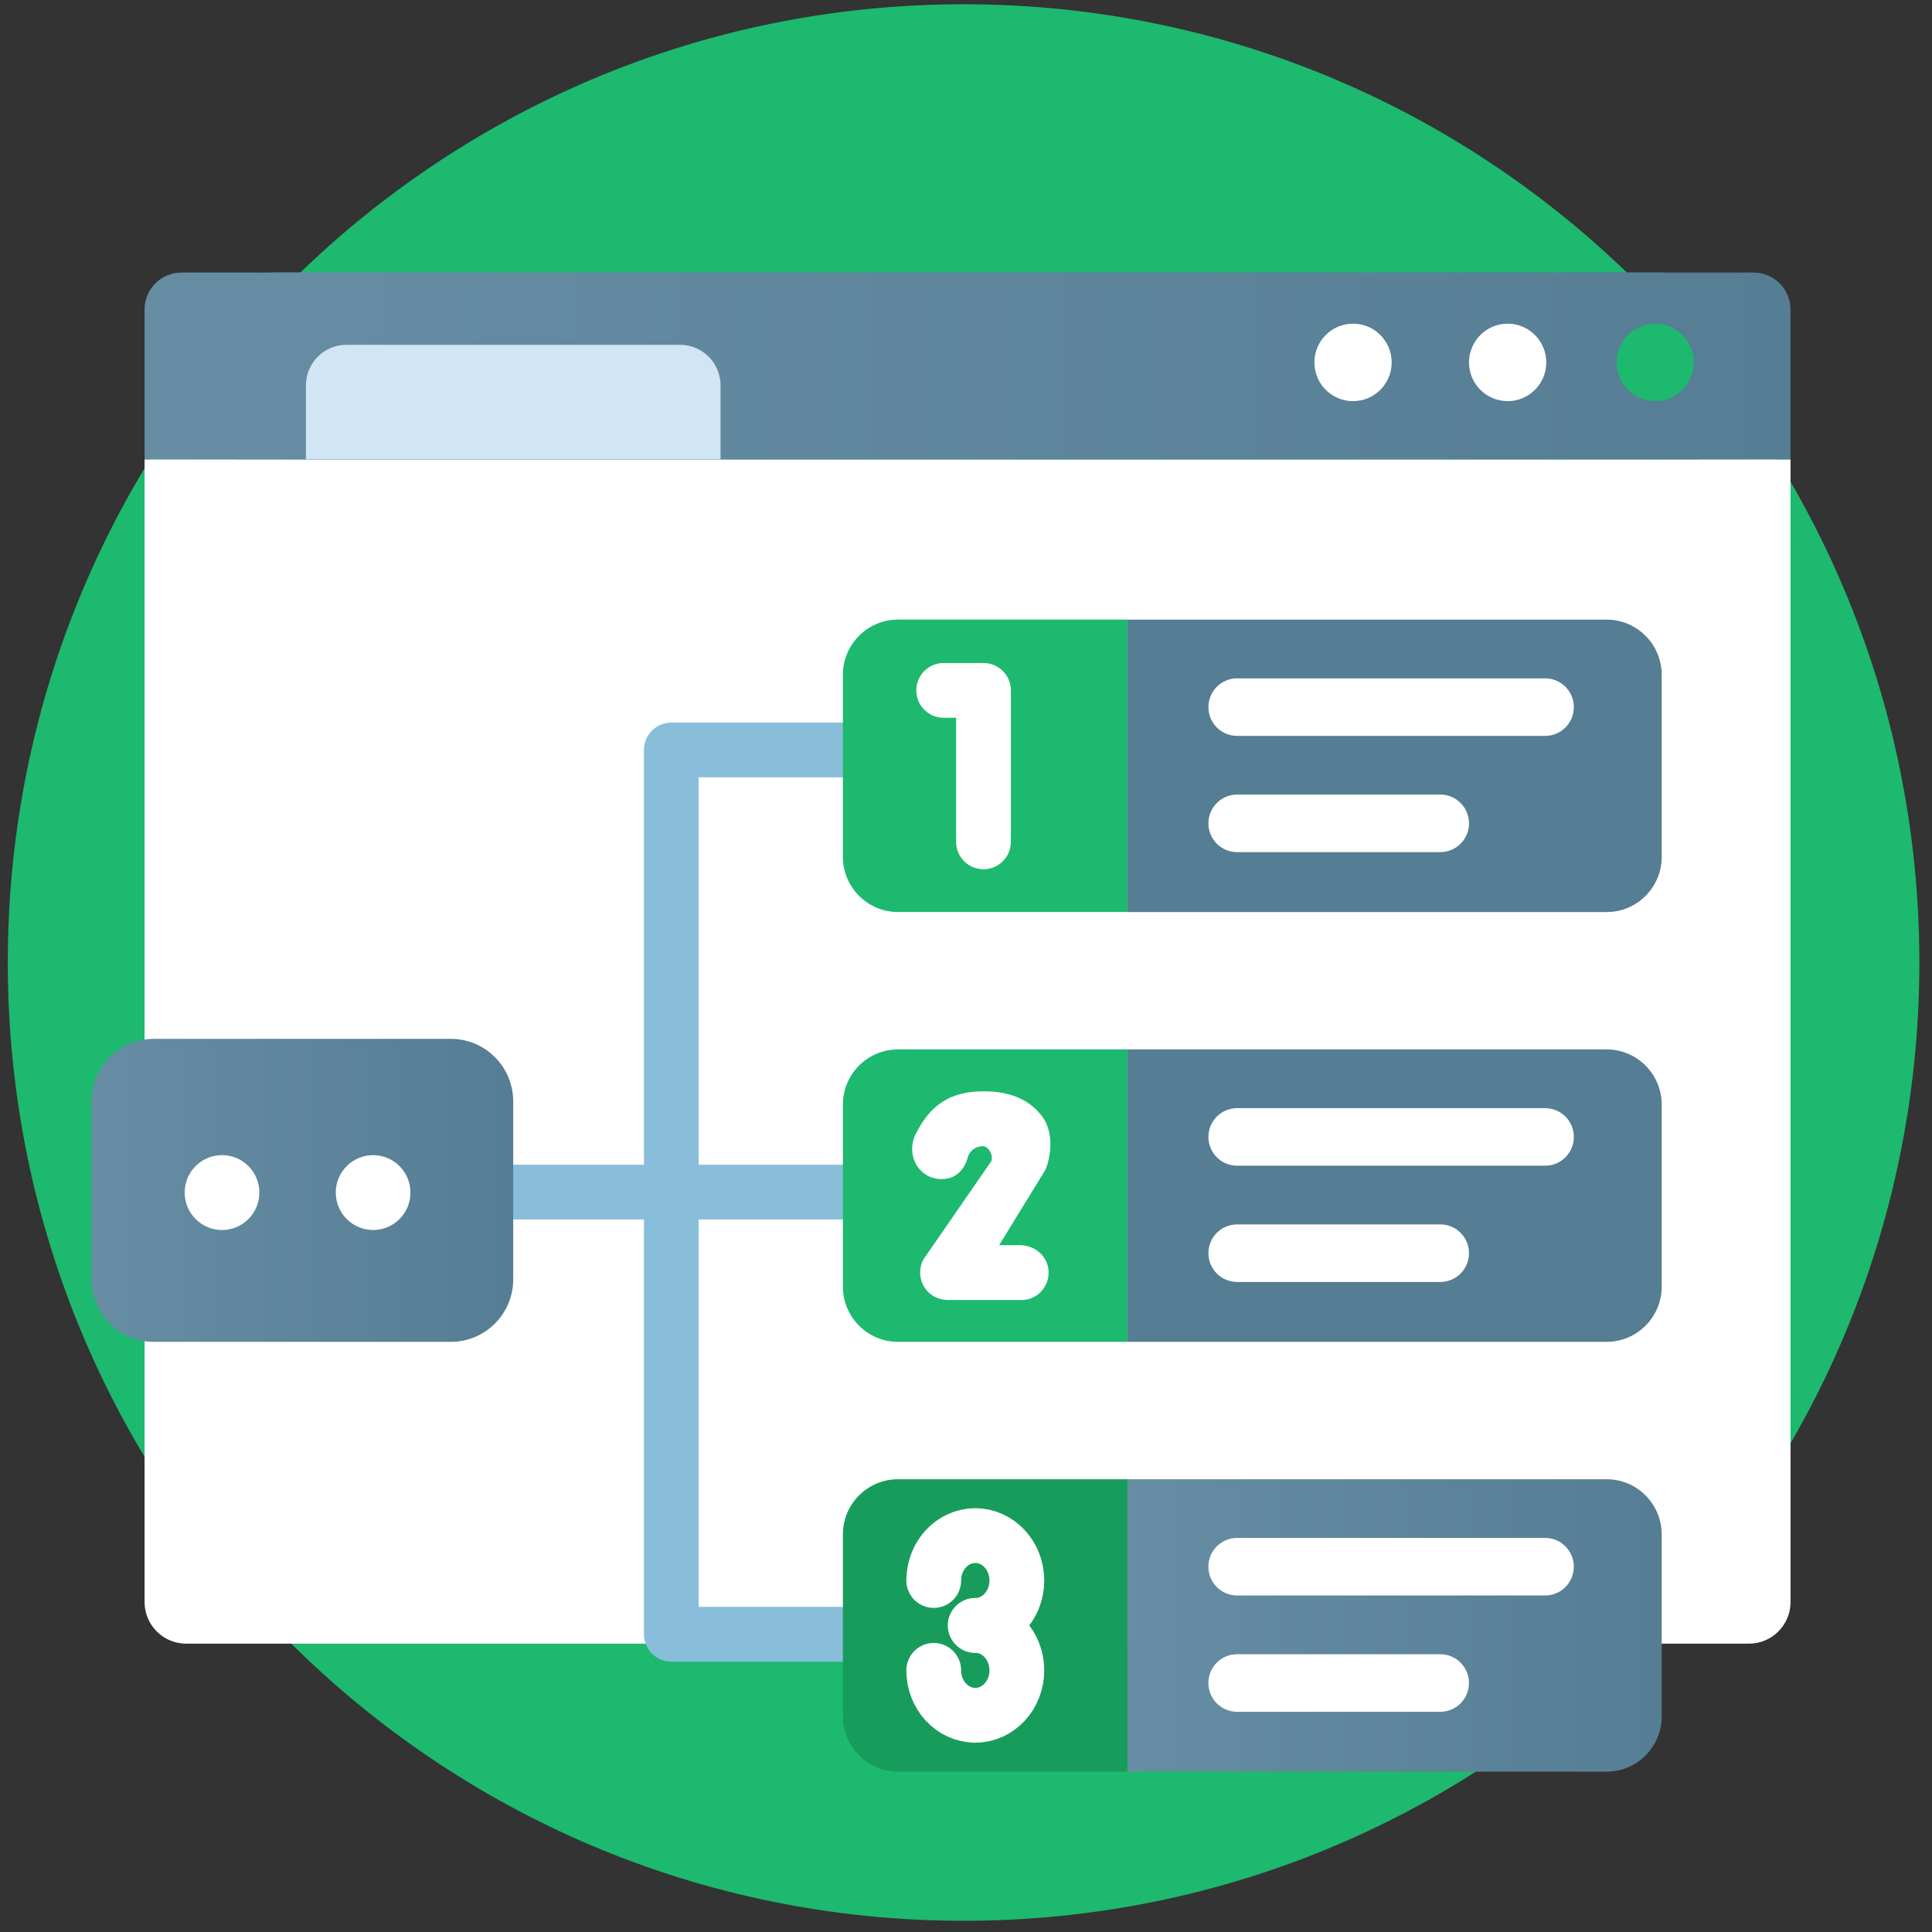
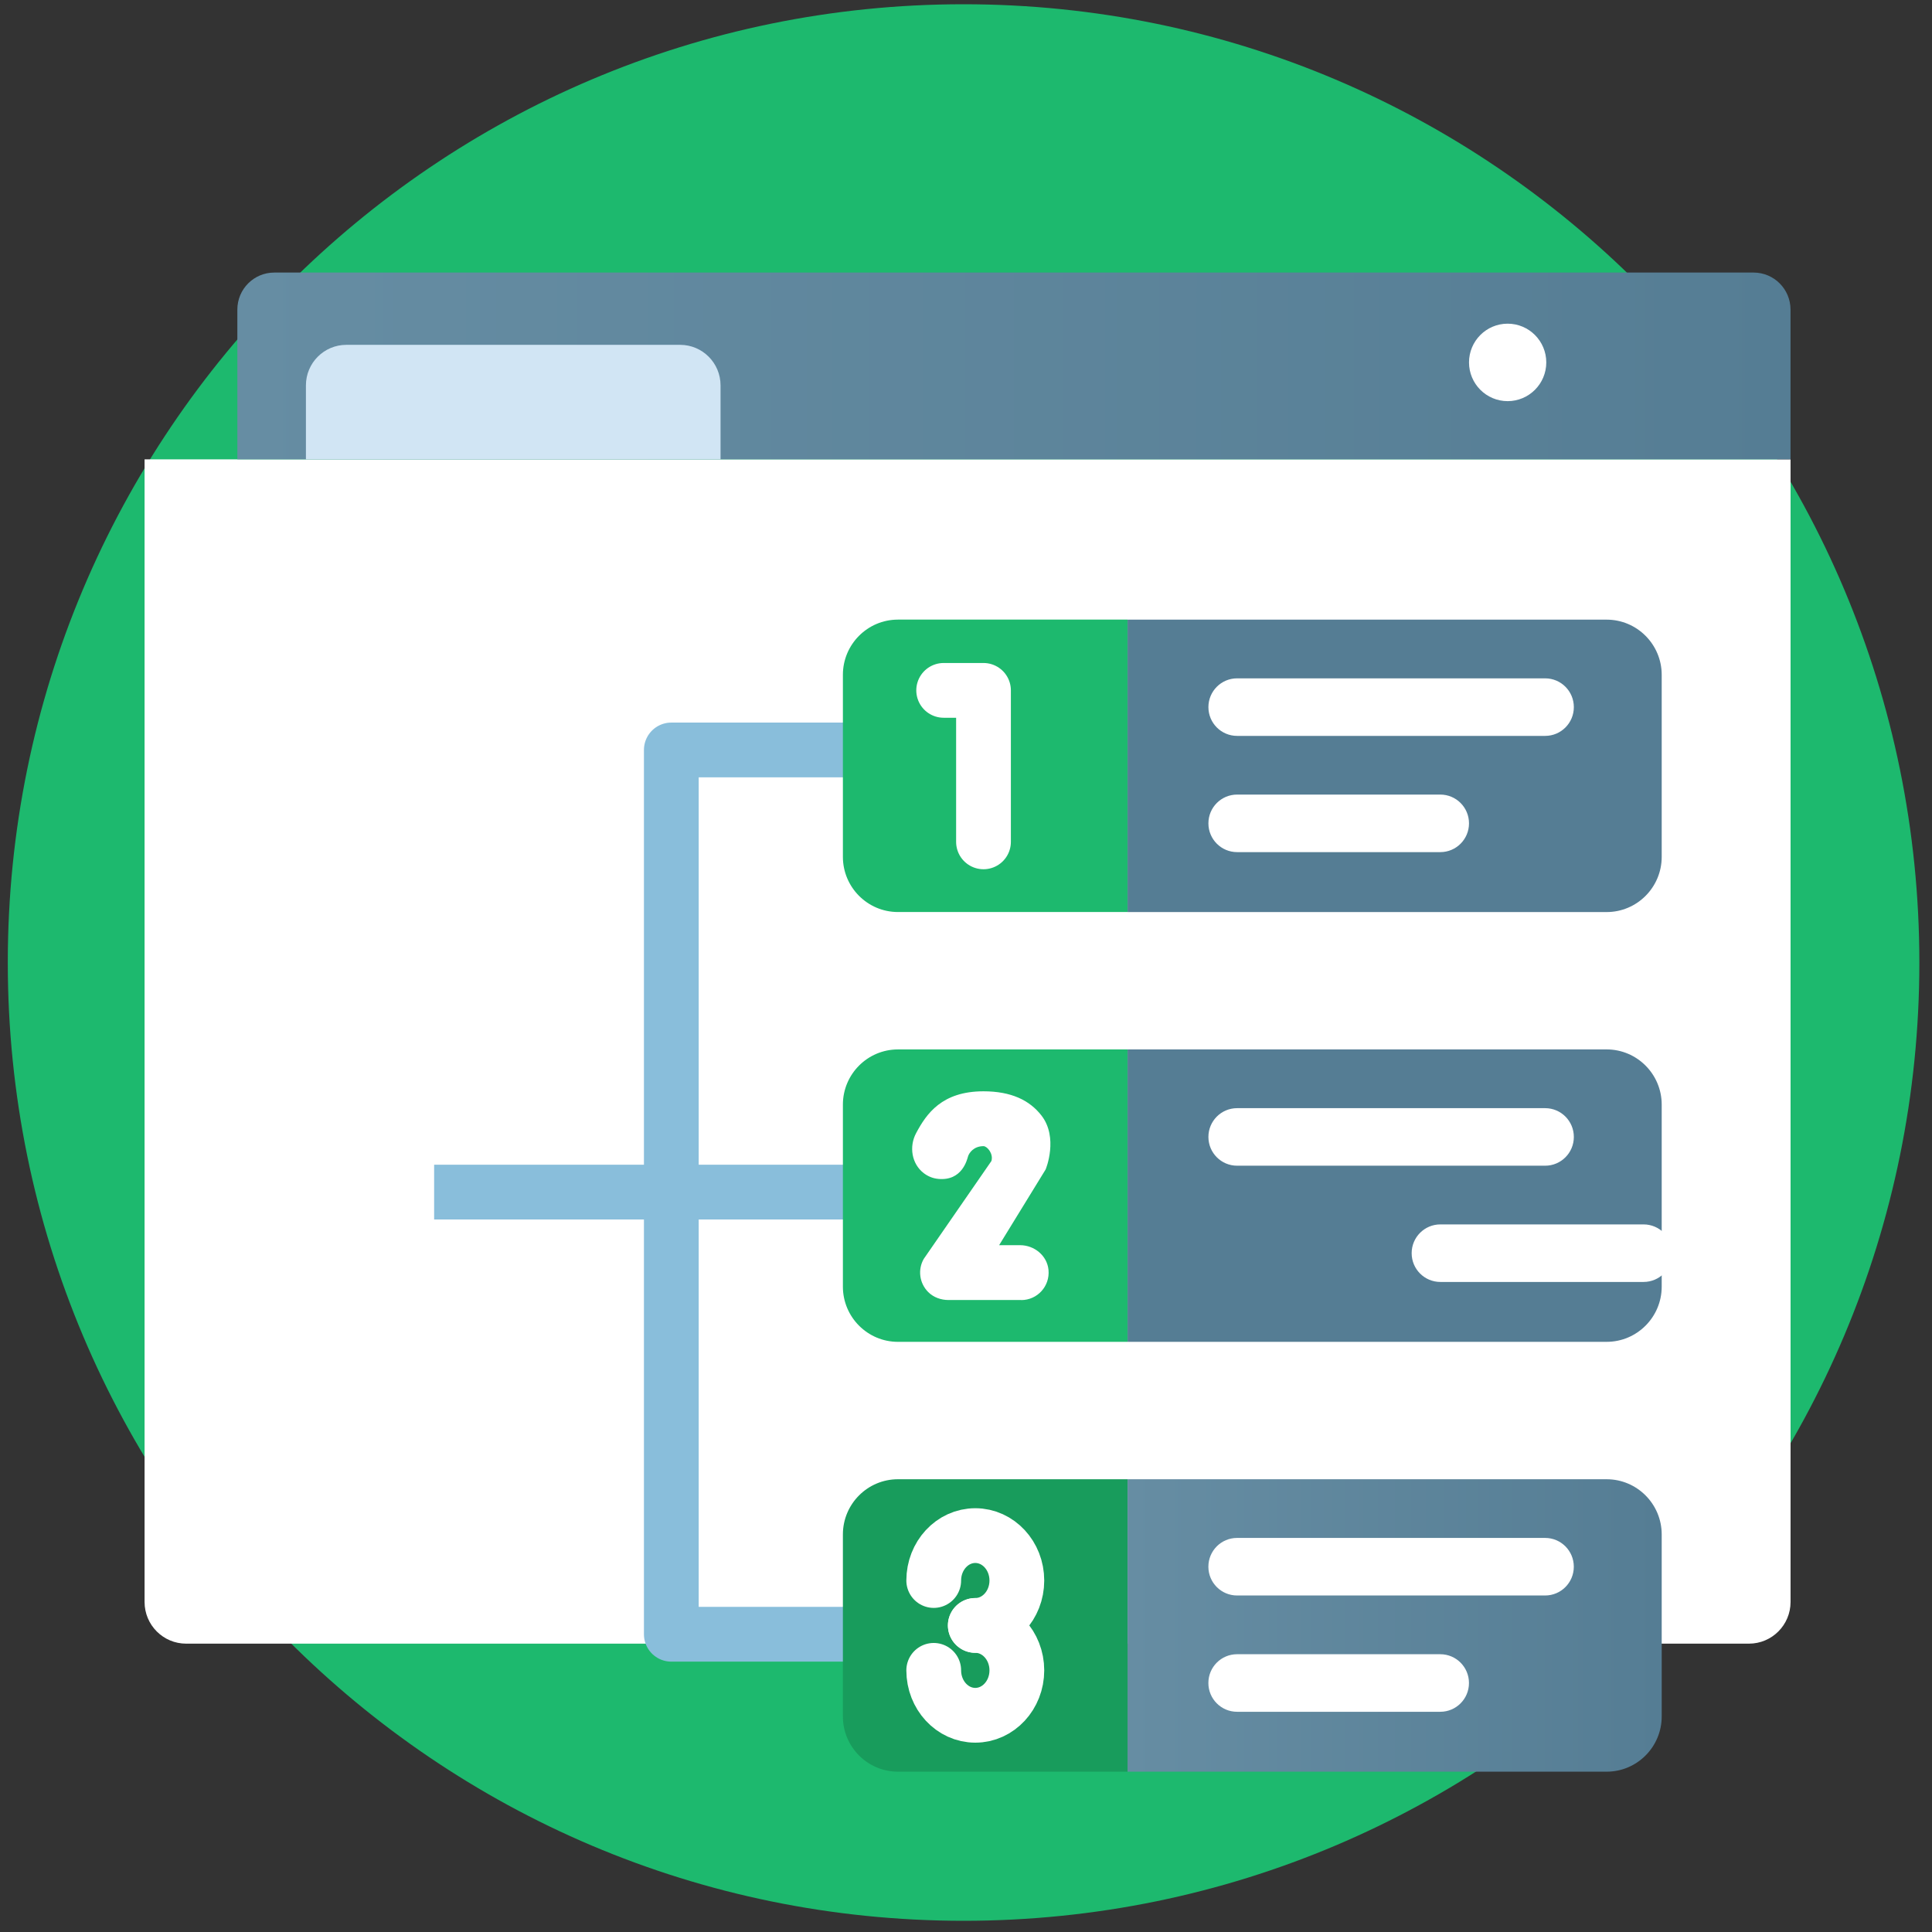
<svg xmlns="http://www.w3.org/2000/svg" xmlns:xlink="http://www.w3.org/1999/xlink" fill="none" height="125" viewBox="0 0 125 125" width="125">
  <rect x="0" y="0" width="125" height="125" fill="#333333" stroke="none" />
  <linearGradient id="a">
    <stop offset="0" stop-color="#668da3" />
    <stop offset="1" stop-color="#557d94" />
  </linearGradient>
  <linearGradient id="b" gradientUnits="userSpaceOnUse" x1="72.953" x2="107.512" xlink:href="#a" y1="105.165" y2="105.165" />
  <linearGradient id="c" gradientUnits="userSpaceOnUse" x1="9.354" x2="109.842" xlink:href="#a" y1="23.677" y2="23.677" />
  <linearGradient id="d" gradientUnits="userSpaceOnUse" x1="15.357" x2="115.846" xlink:href="#a" y1="23.677" y2="23.677" />
  <linearGradient id="e" gradientUnits="userSpaceOnUse" x1="-125.921" x2="-125.599" xlink:href="#a" y1="49.549" y2="49.549" />
  <linearGradient id="f" gradientUnits="userSpaceOnUse" x1="-125.921" x2="-125.599" xlink:href="#a" y1="77.359" y2="77.359" />
  <linearGradient id="g" gradientUnits="userSpaceOnUse" x1="5.922" x2="33.205" xlink:href="#a" y1="77.016" y2="77.016" />
  <clipPath id="h">
    <path d="m.334.275h124v124h-124z" />
  </clipPath>
  <g clip-path="url(#h)">
    <path d="m62.343 124.275c34.153 0 61.839-27.758 61.839-62 0-34.242-27.686-62-61.839-62s-61.839 27.758-61.839 62c0 34.242 27.686 62 61.839 62z" fill="#1db96e" />
    <path d="m9.354 29.719h106.495v73.928c0 1.489-1.205 2.697-2.69 2.697h-101.116c-1.485 0-2.689-1.208-2.689-2.697z" fill="#fff" />
    <path d="m55.824 48.522h-12.39v28.636 28.578h13.527" stroke="#89bedb" stroke-linejoin="round" stroke-width="3.543" />
    <path d="m55.597 77.129h-27.509" stroke="#89bedb" stroke-linejoin="round" stroke-width="3.543" />
    <path d="m58.097 95.707h14.854v18.92h-14.854c-1.965 0-3.562-1.602-3.562-3.572v-11.777c0-1.97 1.597-3.571 3.562-3.571z" fill="#189c5c" />
    <path d="m103.95 114.627h-30.997v-18.92h30.997c1.964 0 3.562 1.602 3.562 3.571v11.777c0 1.97-1.598 3.572-3.562 3.572z" fill="url(#b)" />
    <path d="m99.97 99.504h-19.933c-1.025 0-1.855.833-1.855 1.86v.004c0 1.027.831 1.86 1.855 1.86h19.933c1.025 0 1.855-.833 1.855-1.86v-.004c0-1.027-.83-1.86-1.855-1.86z" fill="#fff" />
    <path d="m93.187 107.028h-13.15c-1.025 0-1.855.833-1.855 1.86v.004c0 1.027.831 1.86 1.855 1.86h13.15c1.025 0 1.855-.833 1.855-1.86v-.004c0-1.027-.831-1.86-1.855-1.86z" fill="#fff" />
-     <path d="m11.74 17.635h95.715c1.318 0 2.387 1.072 2.387 2.393v9.688h-100.488v-9.688c0-1.321 1.069-2.393 2.387-2.393z" fill="url(#c)" />
    <path d="m17.744 17.635h95.715c1.317 0 2.387 1.072 2.387 2.393v9.688h-100.489v-9.688c0-1.321 1.069-2.393 2.387-2.393z" fill="url(#d)" />
-     <path d="m87.542 25.954c1.38 0 2.499-1.122 2.499-2.506s-1.119-2.506-2.499-2.506-2.499 1.122-2.499 2.506 1.119 2.506 2.499 2.506z" fill="#fff" />
    <path d="m97.544 25.954c1.38 0 2.5-1.122 2.5-2.506s-1.119-2.506-2.5-2.506c-1.38 0-2.499 1.122-2.499 2.506s1.119 2.506 2.499 2.506z" fill="#fff" />
-     <path d="m107.093 25.954c1.38 0 2.499-1.122 2.499-2.506s-1.119-2.506-2.499-2.506-2.499 1.122-2.499 2.506 1.119 2.506 2.499 2.506z" fill="#1db96e" />
    <path d="m22.405 22.311h21.599c1.443 0 2.615 1.175 2.615 2.622v4.786h-26.826v-4.786c0-1.447 1.172-2.622 2.615-2.622z" fill="#d1e5f4" />
    <path d="m58.097 40.088h14.854v18.92h-14.854c-1.965 0-3.562-1.602-3.562-3.571v-11.777c0-1.97 1.597-3.571 3.562-3.571z" fill="#1db96e" />
    <path d="m103.95 59.011h-30.997v-18.92h30.997c1.964 0 3.562 1.602 3.562 3.571v11.777c0 1.97-1.598 3.571-3.562 3.571z" fill="url(#e)" />
    <path d="m58.097 67.897h14.854v18.92h-14.854c-1.965 0-3.562-1.602-3.562-3.571v-11.777c0-1.97 1.597-3.571 3.562-3.571z" fill="#1db96e" />
    <path d="m103.95 86.817h-30.997v-18.92h30.997c1.964 0 3.562 1.602 3.562 3.571v11.777c0 1.97-1.598 3.571-3.562 3.571z" fill="url(#f)" />
    <path d="m99.972 71.698h-19.933c-1.024 0-1.855.833-1.855 1.86v.003c0 1.027.831 1.86 1.855 1.86h19.933c1.025 0 1.855-.833 1.855-1.86v-.003c0-1.027-.83-1.86-1.855-1.86z" fill="#fff" />
-     <path d="m93.189 79.219h-13.15c-1.024 0-1.855.833-1.855 1.86v.003c0 1.027.831 1.86 1.855 1.86h13.15c1.025 0 1.855-.833 1.855-1.86v-.003c0-1.027-.831-1.86-1.855-1.86z" fill="#fff" />
+     <path d="m93.189 79.219c-1.024 0-1.855.833-1.855 1.86v.003c0 1.027.831 1.86 1.855 1.86h13.15c1.025 0 1.855-.833 1.855-1.86v-.003c0-1.027-.831-1.86-1.855-1.86z" fill="#fff" />
    <path d="m61.055 44.667h2.577v9.801" stroke="#fff" stroke-linecap="round" stroke-linejoin="round" stroke-width="3.543" />
    <g fill="#fff">
      <path d="m66.073 84.111h-4.705c-.483 0-.963-.168-1.308-.51-.586-.585-.686-1.466-.293-2.151l4.377-6.332c.142-.471-.271-.959-.512-.962-.631-.003-.934.442-.999.659-.064.216-.383 1.602-1.92 1.46-.383-.035-.696-.181-.95-.375-.783-.604-.957-1.718-.489-2.59.667-1.25 1.665-2.703 4.358-2.703 1.781 0 2.982.572 3.755 1.573 1.095 1.418.293 3.436.261 3.491l-3.005 4.892h1.356c.924 0 1.752.678 1.839 1.602.1 1.059-.728 1.95-1.762 1.95z" />
      <path d="m99.972 43.889h-19.933c-1.024 0-1.855.833-1.855 1.86v.003c0 1.027.831 1.86 1.855 1.86h19.933c1.025 0 1.855-.833 1.855-1.86v-.003c0-1.027-.83-1.86-1.855-1.86z" />
      <path d="m93.189 51.409h-13.15c-1.024 0-1.855.833-1.855 1.86v.003c0 1.027.831 1.86 1.855 1.86h13.15c1.025 0 1.855-.833 1.855-1.86v-.003c0-1.027-.831-1.86-1.855-1.86z" />
    </g>
    <path d="m60.412 102.259c0-1.605 1.205-2.906 2.689-2.906 1.485 0 2.689 1.301 2.689 2.906s-1.205 2.906-2.689 2.906" stroke="#fff" stroke-linecap="round" stroke-linejoin="round" stroke-width="3.543" />
    <path d="m60.412 108.071c0 1.605 1.205 2.907 2.689 2.907 1.485 0 2.689-1.302 2.689-2.907 0-1.604-1.205-2.906-2.689-2.906" stroke="#fff" stroke-linecap="round" stroke-linejoin="round" stroke-width="3.543" />
-     <path d="m29.169 67.213h-19.212c-2.229 0-4.036 1.812-4.036 4.046v11.512c0 2.235 1.807 4.046 4.036 4.046h19.212c2.229 0 4.036-1.812 4.036-4.046v-11.512c0-2.235-1.807-4.046-4.036-4.046z" fill="url(#g)" />
    <path d="m14.365 79.581c1.334 0 2.416-1.084 2.416-2.422 0-1.337-1.081-2.422-2.416-2.422s-2.416 1.084-2.416 2.422c0 1.338 1.081 2.422 2.416 2.422z" fill="#fff" />
    <path d="m24.14 79.581c1.334 0 2.416-1.084 2.416-2.422 0-1.337-1.081-2.422-2.416-2.422s-2.416 1.084-2.416 2.422c0 1.338 1.081 2.422 2.416 2.422z" fill="#fff" />
  </g>
</svg>